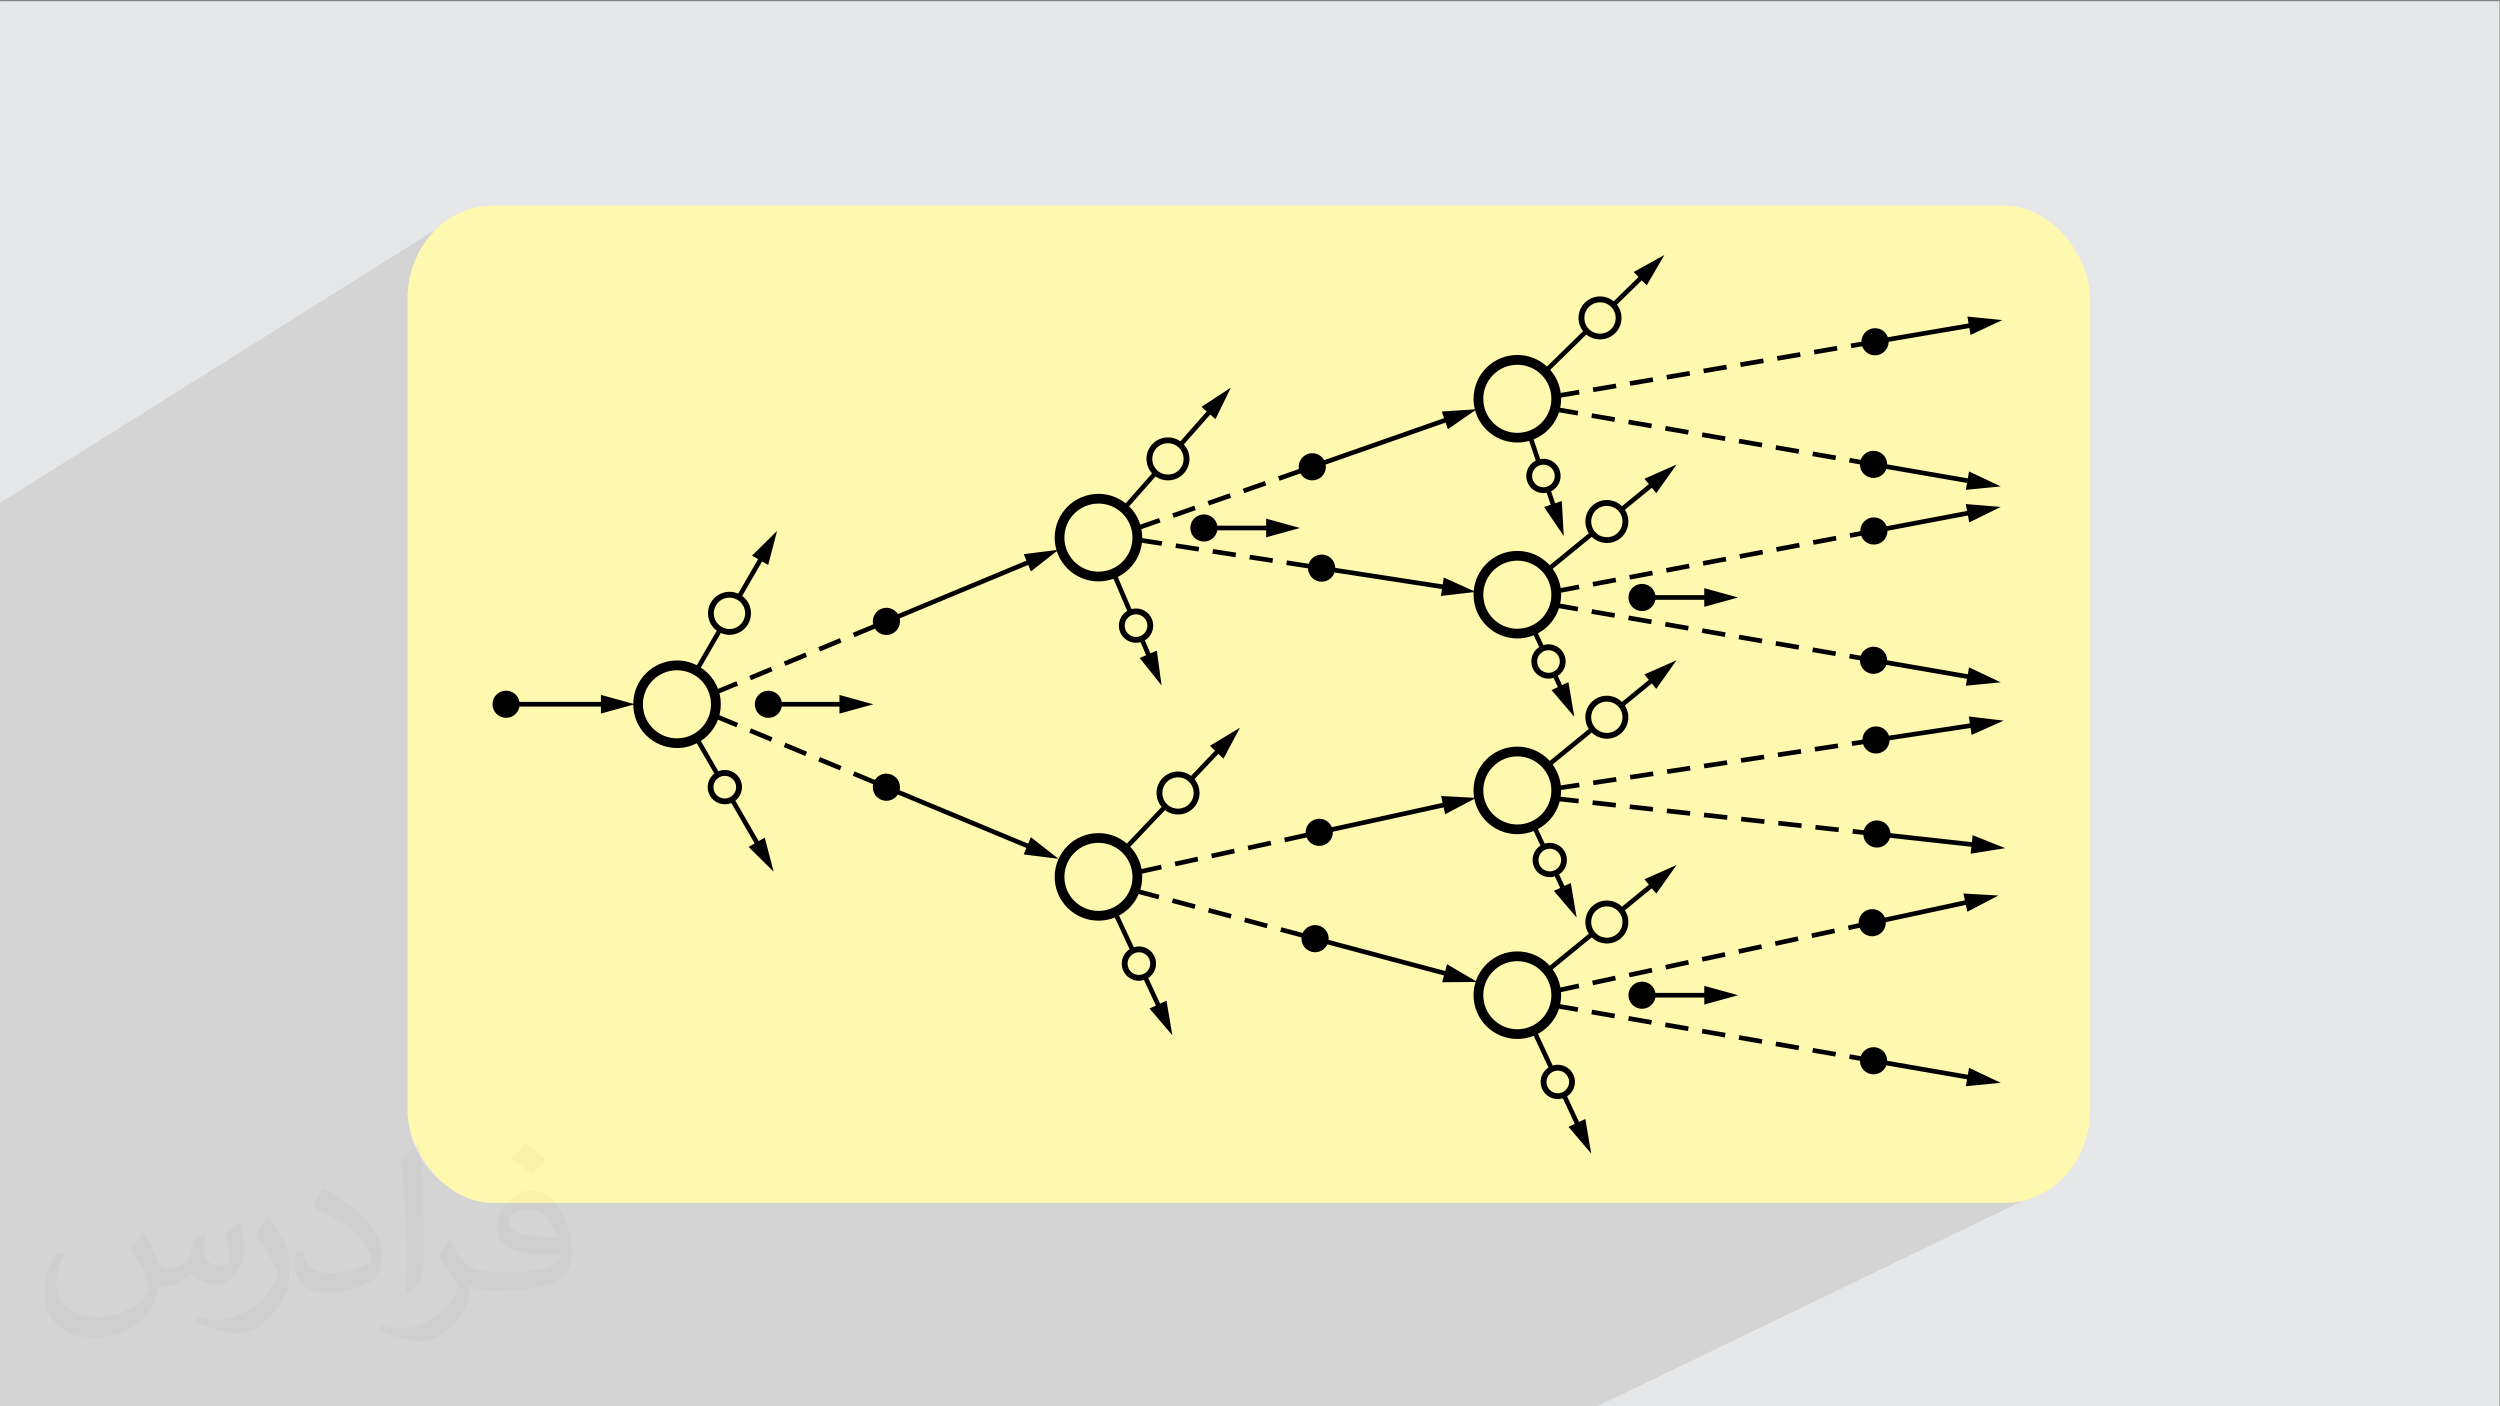
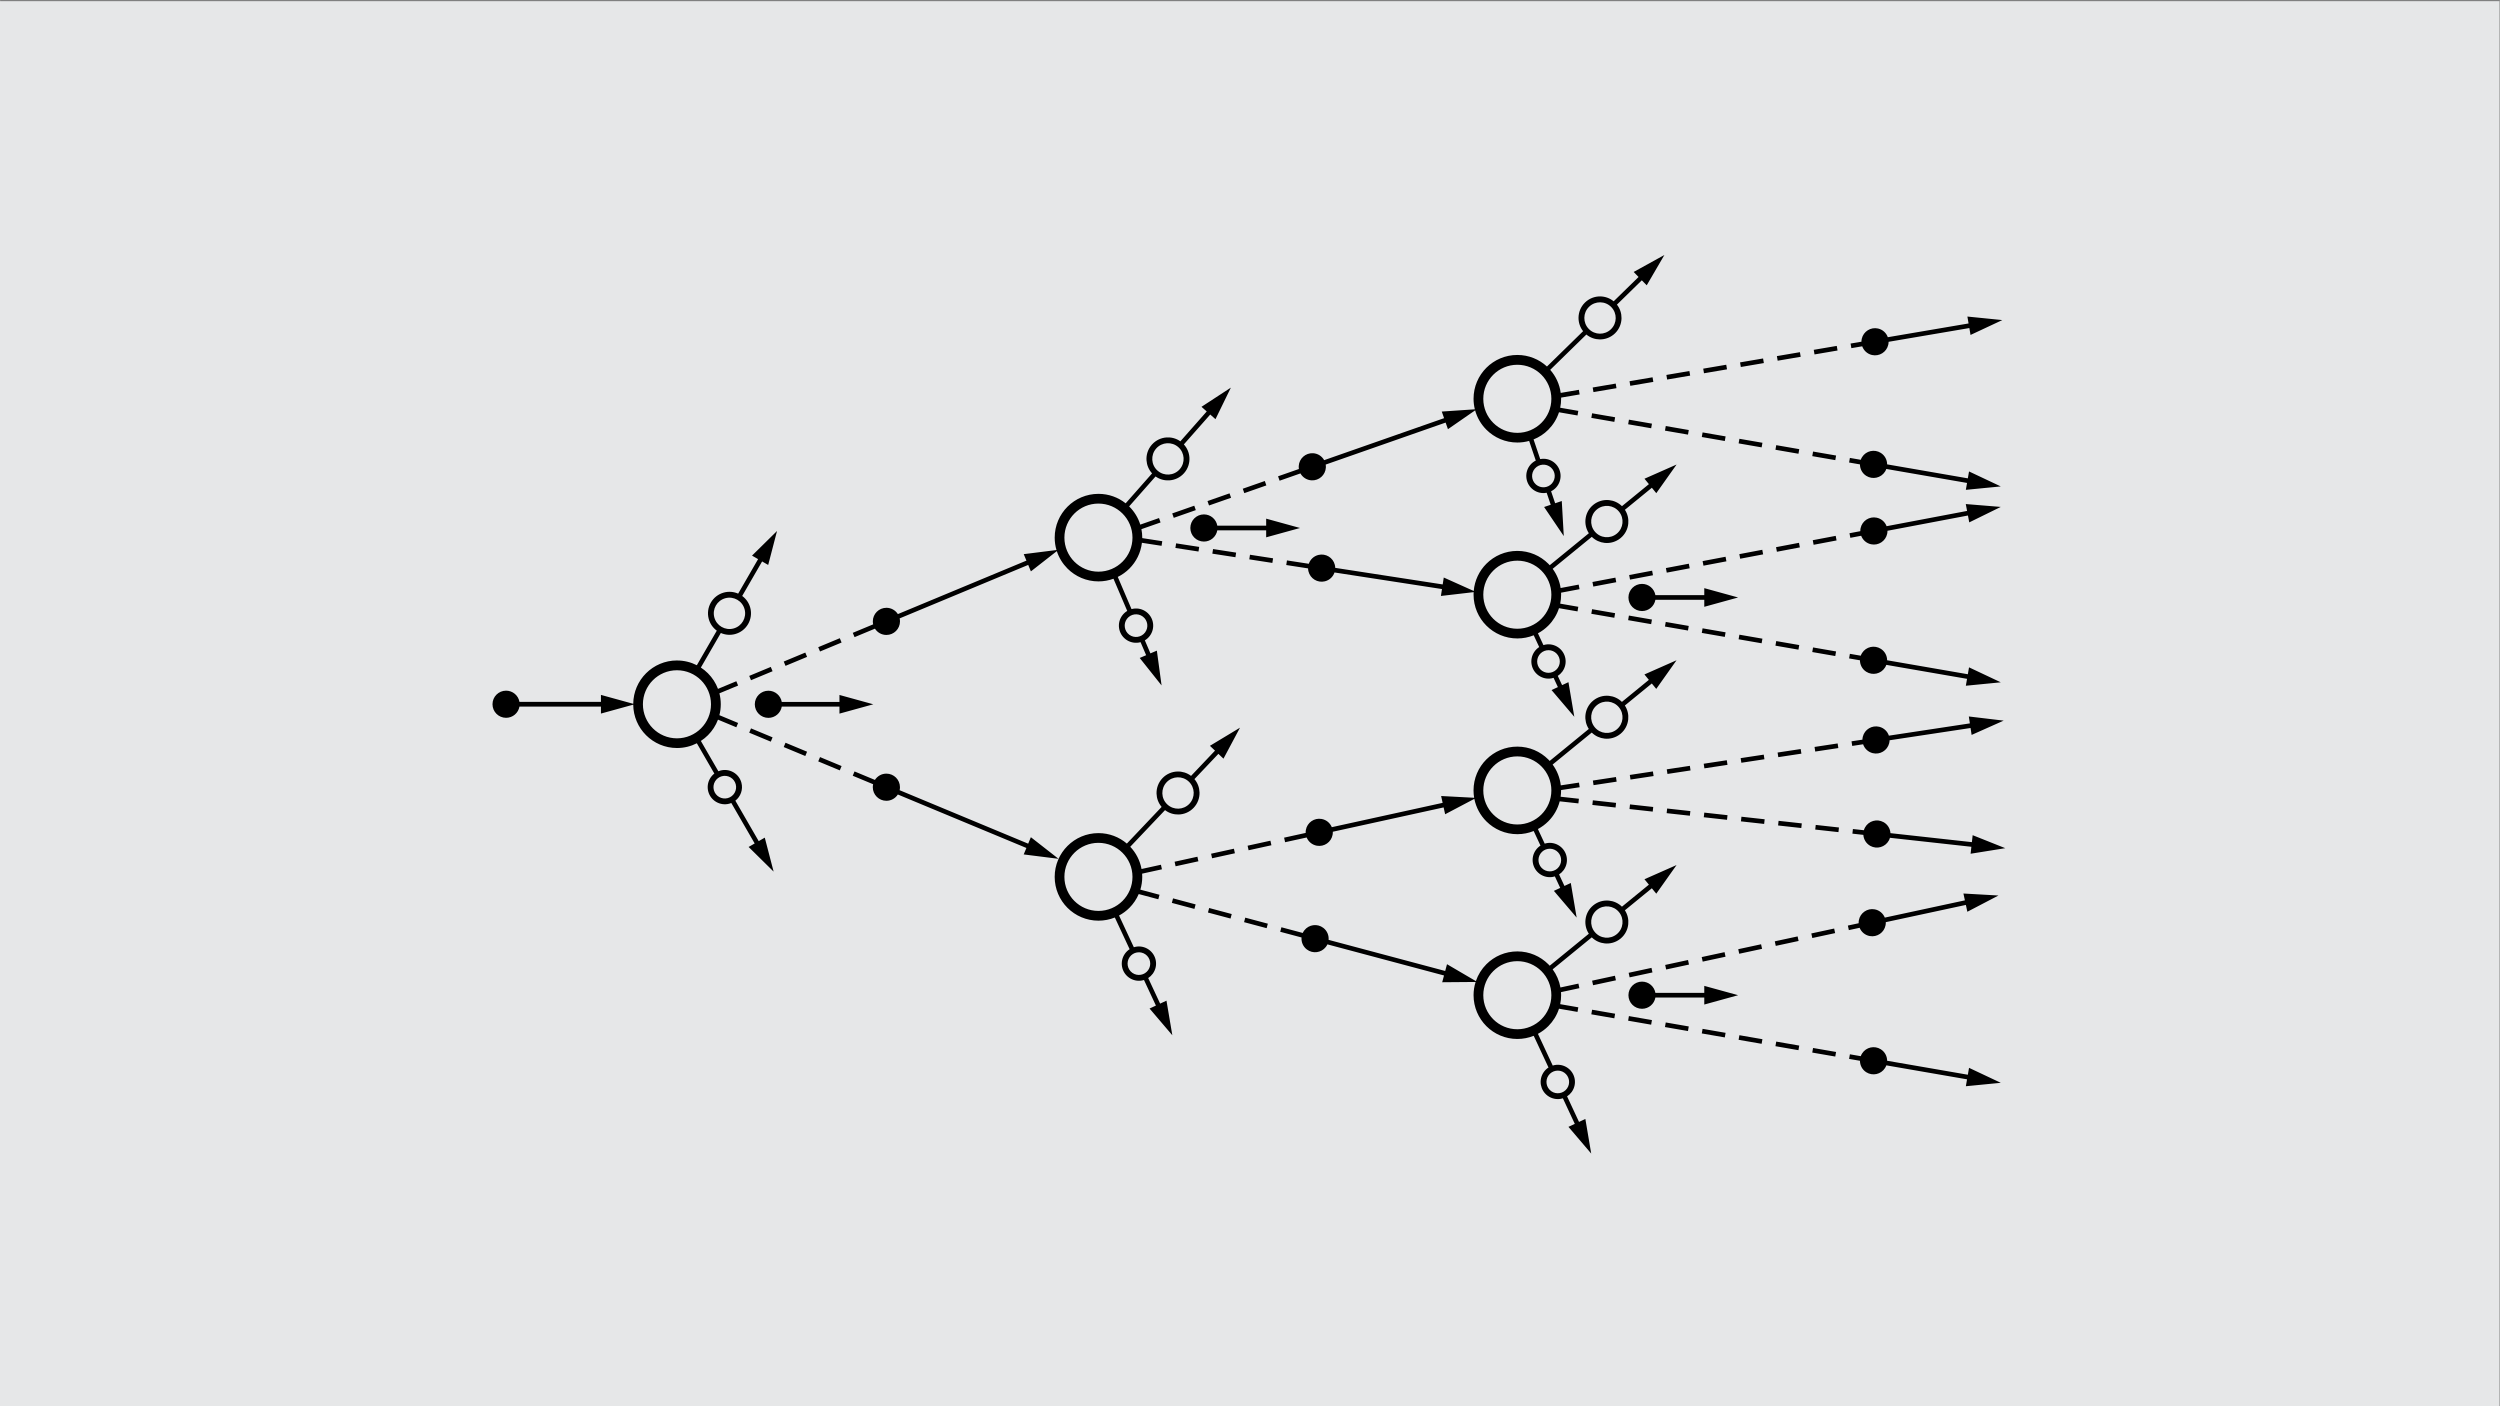
<svg xmlns="http://www.w3.org/2000/svg" xml:space="preserve" width="3.703in" height="2.083in" version="1.1" style="shape-rendering:geometricPrecision; text-rendering:geometricPrecision; image-rendering:optimizeQuality; fill-rule:evenodd; clip-rule:evenodd" viewBox="0 0 3703.33 2083.33">
  <rect x="0" y="0" width="3703.33" height="2083.33" fill="#808080" stroke="none" />
  <defs>
    <style type="text/css">
   
    .fil2 {fill:#FFF8AF}
    .fil4 {fill:black}
    .fil0 {fill:#E6E7E8}
    .fil3 {fill:#373435;fill-opacity:0.031}
    .fil1 {fill:#373435;fill-opacity:0.102}
   
  </style>
  </defs>
  <g id="Layer_x0020_1">
    <polygon class="fil0" points="-2.67,1.74 3702.66,1.74 3702.66,2084.93 -2.67,2084.93 " />
-     <polygon class="fil1" points="2362.96,2084.93 -2.67,2084.93 -2.67,746.51 669.97,324.61 664.41,328.19 659.02,332.02 653.84,336.11 648.85,340.43 644.08,344.98 639.53,349.75 635.21,354.73 631.13,359.92 627.3,365.3 623.72,370.87 620.41,376.61 617.37,382.52 614.61,388.59 612.15,394.82 609.98,401.18 608.13,407.68 606.59,414.3 605.37,421.04 604.5,427.89 603.97,434.83 603.79,441.86 603.79,1644.81 603.97,1651.84 604.5,1658.78 605.37,1665.63 606.59,1672.37 608.13,1678.99 609.98,1685.49 612.15,1691.85 614.61,1698.07 617.37,1704.15 620.41,1710.06 623.72,1715.8 627.3,1721.37 631.13,1726.75 635.21,1731.94 639.53,1736.92 644.08,1741.69 648.85,1746.24 653.84,1750.56 659.02,1754.65 664.41,1758.48 669.97,1762.06 675.72,1765.37 681.63,1768.41 687.7,1771.17 693.93,1773.63 700.29,1775.8 706.79,1777.65 713.41,1779.19 720.15,1780.4 726.99,1781.28 733.93,1781.81 740.96,1781.99 2959.02,1781.99 2966.06,1781.81 2973,1781.28 2979.84,1780.4 2986.58,1779.19 2993.2,1777.65 2999.7,1775.8 3006.06,1773.63 3012.29,1771.17 3018.36,1768.41 " />
-     <rect class="fil2" x="603.79" y="304.68" width="2492.41" height="1477.31" rx="125.97" ry="137.18" />
-     <path class="fil3" d="M214.02 1828.24c7,11 12,21 16,32 3,7 5,19 21,19 5,0 11,-1 17,-5 7,-3 12,-9 14,-17l6 -21 15 -7 1 1c-2,8 -3,16 -3,21 0,18 15,24 27,24 7,0 13,-4 13,-10 0,-8 -4,-23 -8,-35 7,-7 14,-14 22,-20l1 1c4,15 6,30 6,40 0,10 -4,20 -8,27 -7,14 -20,25 -36,25 -12,0 -25,-6 -34,-17l-1 0c-9,11 -22,20 -43,20l-7 0c-1,14 -4,24 -9,33 -13,25 -50,42 -85.01,42 -49,0 -73.01,-28 -73.01,-66 0,-23 8,-45 19,-60l10 4c-7,14 -12,27 -12,40 0,35 29,52 62,52 31,0 68.01,-19 75.01,-42 -3,-25 -12,-36 -26,-59 4,-7 10,-15 17,-23l1 0 0 0 0 0 0 0 2 1 0 0 0 0 0 0 0 0 0 0 0 0 0 0 0 0 0 0 0 0 0 0 0 0 0.02 -0.01 -0.01 0.01 0 0 0 0zm564.05 -133.01c10,6 20,14 30,23 -6,8 -12,15 -21,21 -10,-8 -20,-15 -30,-22 7,-8 14,-15 20,-22l0 0 0 0 0 0 1 0 0 0 0 0 0 0 0 0zm5 96.01c-17,0 -30,11 -30,19 0,17 33,23 73.01,23 -5,-20 -22,-42 -43,-42l0 0 -0.01 0zm-37 93.01c22,0 41,-1 55,-4 16,-4 30,-12 30,-18 0,-2 0,-3 -1,-5 -9,1 -19,1 -29,1 -29,0 -52,-7 -61,-23 -2,-5 -4,-10 -4,-16 0,-16 7,-32 19,-42 10,-9 21,-14 33,-14 20,0 37,16 48,42 6,14 11,30 11,51 0,14 -4,25 -12,34 -16,15 -45,21 -90.01,21l-20 0 0 0 -5 0c-11,0 -19,-2 -25,-7l-1 0c0,3 1,5 1,7 0,10 -3,23 -10,33 -20,30 -42,43 -60,43 -19,0 -42,-7 -63,-17l4 -7c7,3 16,5 29,5 34,0 78.01,-33 84.01,-64 -1,-3 -4,-6 -7,-10 -10,-12 -16,-22 -22,-32 5,-10 10,-18 14,-25l2 0c14,29 28,46 57,46l5 0 0 0 21 0 0 0 0 0 0 0 -3 1 0 0 0 0 0 0 0 0zm-146.01 31c2,-14 3,-29 3,-43l0 -21c0,-39 -5,-96.01 -9,-133.01 7,-8 17,-17 25,-23l2 1c5,47 7,101.01 7,151.01 0,13 -1,26 -2,35 -1,12 -8,21 -22,35l-3 -1 0 0 0 0 0 0 -1 -1 0 0 0 0 0 0 0 0zm-151.02 -62.01c1,18 10,33 41,33 20,0 36,-5 55,-14 3,-1 5,-3 5,-5 0,-12 -9,-27 -24,-41 -14,-13 -34,-25 -52,-32 -6,-3 -8,-5 -8,-8 0,-5 7,-16 13,-24l2 0c20,11 43,27 60,44 15,16 25,33 25,51 0,13 -4,26 -11,38 -22,11 -46,20 -70.01,20 -29,0 -48,-14 -48,-45 0,-3 0,-9 1,-16l10 0 0 0 0 0 0 0 1 -1 0 0 0 0 0 0 0 0 0 0 0.01 0zm-52 -52l18 29c7,11 13,22 13,41l0 24c0,19 -12,39 -32,60 -15,14 -29,20 -42,20 -19,0 -40,-6 -65,-17l3 -7c8,2 17,4 28,4 36,0 72.01,-26 89.01,-58 2,-4 3,-7 3,-9 0,-4 -2,-8 -4,-11 -9,-17 -19,-33 -30,-47 6,-9 12,-18 18,-27l1 0 0 -2 0 0 0 0 0 0 0 0 0 0 -0.01 0z" />
    <path class="fil4" d="M1002.78 978.45c10.59,0 20.58,2.54 29.41,7.04l29.57 -51.21c-6.03,-4.41 -10.13,-10.63 -11.96,-17.46 -4.54,-16.96 5.54,-34.47 22.53,-39.02 6.82,-1.83 14.26,-1.39 21.09,1.63l29.53 -51.14 -9 -5.19 37.05 -36.51 -13.1 50.33 -8.99 -5.19 -29.52 51.13c6.03,4.4 10.13,10.63 11.96,17.46 4.55,16.97 -5.56,34.47 -22.53,39.02 -6.83,1.83 -14.26,1.39 -21.09,-1.63l-29.57 51.22c3.79,2.47 7.3,5.33 10.49,8.51 6.47,6.48 11.59,14.32 14.87,23.06l27.16 -11.3 2.66 6.39 -27.72 11.53c1.33,5.17 2.03,10.59 2.03,16.18 0,5.59 -0.7,11.01 -2.04,16.18l27.73 11.54 -2.66 6.39 -27.16 -11.3c-3.28,8.73 -8.39,16.57 -14.87,23.05 -3.19,3.18 -6.7,6.04 -10.49,8.5l25.92 44.89c0.99,-0.4 2,-0.74 3.03,-1.02 6.26,-1.67 13.18,-0.96 19.26,2.55 6.09,3.52 10.17,9.15 11.86,15.43 2.72,10.16 -1.15,20.56 -8.97,26.65l34.6 59.93 8.98 -5.19 13.1 50.33 -37.04 -36.51 8.98 -5.19 -34.6 -59.93c-0.98,0.4 -1.98,0.74 -3.02,1.02 -13.54,3.63 -27.5,-4.46 -31.12,-17.98 -1.68,-6.27 -0.96,-13.18 2.55,-19.26 1.7,-2.95 3.9,-5.43 6.43,-7.39l-25.91 -44.88c-8.83,4.5 -18.81,7.03 -29.4,7.03 -17.9,0 -34.12,-7.26 -45.85,-19 -11.59,-11.6 -18.82,-27.56 -18.99,-45.22l-47.84 13.19 0 -10.37 -120.7 0c-1.64,9.46 -9.89,16.66 -19.83,16.66 -11.11,0 -20.12,-9.01 -20.12,-20.12 0,-11.11 9.01,-20.11 20.12,-20.11 9.93,0 18.19,7.19 19.83,16.65l120.7 0 0 -10.37 47.84 13.2c0.17,-17.66 7.39,-33.63 18.99,-45.23 11.74,-11.73 27.95,-19 45.85,-19l0 0zm1779.3 -491.78c6.96,1.6 12.24,6.62 14.47,12.88l119.63 -20.38 -1.74 -10.23 51.74 5.22 -47.1 22.05 -1.74 -10.22 -119.62 20.37c-0.01,1.46 -0.17,2.94 -0.52,4.43 -2.48,10.83 -13.28,17.59 -24.11,15.11 -6.95,-1.59 -12.24,-6.62 -14.46,-12.87l-16.09 2.74 -1.16 -6.82 16.09 -2.74c0,-1.46 0.17,-2.93 0.51,-4.41 2.48,-10.83 13.28,-17.6 24.11,-15.12l0 0zm4.1 184.29c6.03,3.83 9.33,10.32 9.34,16.96l119.57 20.71 1.77 -10.22 47.04 22.19 -51.76 5.06 1.76 -10.22 -119.57 -20.71c-0.5,1.37 -1.14,2.72 -1.96,4 -5.96,9.38 -18.39,12.16 -27.77,6.2 -6.03,-3.82 -9.33,-10.32 -9.34,-16.96l-16.09 -2.78 1.18 -6.82 16.09 2.79c0.49,-1.37 1.15,-2.71 1.96,-4 5.95,-9.38 18.39,-12.16 27.77,-6.2l0 0zm-6.14 95.95c6.99,1.46 12.36,6.39 14.7,12.61l119.23 -22.61 -1.94 -10.19 51.83 4.24 -46.69 22.92 -1.93 -10.19 -119.22 22.61c0.02,1.46 -0.12,2.95 -0.43,4.44 -2.28,10.87 -12.94,17.84 -23.82,15.56 -6.98,-1.46 -12.35,-6.39 -14.7,-12.6l-16.04 3.04 -1.29 -6.8 16.04 -3.04c-0.02,-1.46 0.11,-2.94 0.43,-4.43 2.28,-10.87 12.94,-17.84 23.82,-15.56l0 0zm6.14 194.26c6.03,3.82 9.33,10.32 9.34,16.96l119.57 20.71 1.77 -10.22 47.04 22.18 -51.76 5.07 1.76 -10.22 -119.57 -20.7c-0.5,1.37 -1.14,2.71 -1.96,4 -5.96,9.38 -18.39,12.16 -27.77,6.2 -6.03,-3.82 -9.33,-10.31 -9.34,-16.96l-16.09 -2.78 1.18 -6.82 16.09 2.78c0.49,-1.37 1.15,-2.7 1.96,-3.98 5.95,-9.39 18.39,-12.16 27.77,-6.2l0 0zm-2.27 115.52c6.93,1.72 12.11,6.84 14.22,13.15l119.98 -18.19 -1.56 -10.25 51.64 6.16 -47.5 21.19 -1.56 -10.26 -119.98 18.17c-0.03,1.46 -0.22,2.94 -0.59,4.41 -2.69,10.78 -13.6,17.35 -24.39,14.67 -6.92,-1.72 -12.11,-6.84 -14.22,-13.14l-16.14 2.45 -1.04 -6.84 16.15 -2.44c0.03,-1.46 0.23,-2.93 0.59,-4.41 2.69,-10.78 13.6,-17.35 24.39,-14.67l0 0zm6.19 141.2c6.25,3.45 9.94,9.73 10.36,16.37l120.63 13.32 1.14 -10.31 48.31 19.25 -51.35 8.24 1.13 -10.31 -120.61 -13.31c-0.41,1.4 -0.97,2.78 -1.71,4.11 -5.37,9.73 -17.61,13.26 -27.34,7.9 -6.24,-3.45 -9.94,-9.73 -10.36,-16.35l-16.22 -1.8 0.75 -6.87 16.23 1.79c0.41,-1.4 0.97,-2.78 1.7,-4.11 5.37,-9.72 17.61,-13.26 27.34,-7.89l0 0zm-13.02 129.24c7.02,1.29 12.51,6.08 15.01,12.24l118.63 -25.55 -2.18 -10.14 51.92 2.96 -46.09 24.07 -2.19 -10.13 -118.63 25.54c0.06,1.46 -0.05,2.94 -0.33,4.44 -2.01,10.93 -12.5,18.16 -23.43,16.15 -7.02,-1.29 -12.5,-6.08 -15.01,-12.23l-15.96 3.44 -1.46 -6.76 15.97 -3.44c-0.06,-1.46 0.04,-2.94 0.32,-4.43 2.02,-10.93 12.5,-18.16 23.43,-16.15l0 0zm9.11 207.35c6.03,3.82 9.33,10.32 9.34,16.96l119.57 20.71 1.77 -10.22 47.04 22.18 -51.76 5.07 1.76 -10.22 -119.57 -20.71c-0.5,1.37 -1.14,2.72 -1.96,4 -5.96,9.37 -18.39,12.15 -27.77,6.2 -6.03,-3.83 -9.33,-10.32 -9.34,-16.96l-16.09 -2.79 1.18 -6.82 16.09 2.78c0.49,-1.37 1.15,-2.71 1.96,-3.99 5.95,-9.38 18.39,-12.16 27.77,-6.2l0 0zm-447.33 -976.96l1.16 6.82 -27.46 4.68c0.01,0.57 0.02,1.15 0.02,1.72 0,4.56 -0.47,9 -1.37,13.3l26.83 4.64 -1.18 6.82 -27.44 -4.75c-3.2,9.86 -8.69,18.69 -15.84,25.85 -6.18,6.18 -13.59,11.11 -21.84,14.4l9.85 29.11c1.04,-0.2 2.1,-0.34 3.16,-0.41 6.49,-0.42 13.13,1.64 18.41,6.27 5.26,4.63 8.16,10.96 8.57,17.46 0.42,6.48 -1.64,13.13 -6.27,18.41 -2.24,2.55 -4.88,4.54 -7.75,5.96l6.01 17.76 9.82 -3.32 2.96 51.93 -29.15 -43.07 9.82 -3.32 -6.01 -17.76c-1.04,0.2 -2.1,0.33 -3.17,0.4 -6.48,0.42 -13.12,-1.64 -18.39,-6.27l-0.01 -0.01 -0 0.01c-5.27,-4.63 -8.16,-10.96 -8.57,-17.46 -0.42,-6.49 1.64,-13.14 6.27,-18.41 2.24,-2.55 4.89,-4.55 7.75,-5.97l-9.85 -29.1c-5.56,1.55 -11.42,2.38 -17.47,2.38 -17.91,0 -34.12,-7.26 -45.86,-19 -7.83,-7.83 -13.67,-17.66 -16.69,-28.65l-40.26 27.89 -3.43 -9.8 -177.67 62.21c0.24,1.44 0.32,2.93 0.23,4.44 -0.63,11.09 -10.15,19.57 -21.24,18.94 -7.13,-0.41 -13.17,-4.47 -16.41,-10.27l-30.87 10.81 -2.29 -6.54 30.87 -10.81c-0.23,-1.44 -0.32,-2.92 -0.23,-4.44 0.63,-11.09 10.14,-19.57 21.24,-18.94 7.13,0.41 13.17,4.48 16.42,10.28l177.66 -62.21 -3.43 -9.8 49 -3.32c-1.24,-5.02 -1.91,-10.27 -1.91,-15.67 0,-17.91 7.26,-34.12 18.99,-45.86 11.74,-11.73 27.95,-18.99 45.86,-18.99 16.93,0 32.35,6.49 43.9,17.12l53.54 -52.33c-4.61,-5.86 -6.87,-12.94 -6.79,-20.01 0.09,-8.17 3.3,-16.29 9.59,-22.44 6.28,-6.13 14.45,-9.15 22.6,-9.06 7.08,0.08 14.13,2.5 19.88,7.24l36.88 -36.04 -7.25 -7.42 45.52 -25.16 -26.19 44.94 -7.25 -7.42 -36.87 36.04c4.61,5.85 6.87,12.95 6.79,20.02 -0.09,8.15 -3.29,16.26 -9.55,22.4l0.01 0 -0.05 0.04c-6.28,6.14 -14.46,9.15 -22.61,9.06 -7.07,-0.08 -14.12,-2.5 -19.89,-7.24l-53.54 52.33c8.24,9.38 13.83,21.15 15.55,34.15l26.85 -4.57 0 0zm382.05 -65.08l1.17 6.82 -34.12 5.81 -1.16 -6.83 34.11 -5.81 0 0zm-54.58 9.3l1.16 6.82 -34.11 5.81 -1.17 -6.82 34.11 -5.81 0 0zm-54.58 9.3l1.16 6.83 -34.11 5.81 -1.16 -6.82 34.11 -5.81 0 0zm-54.58 9.3l1.17 6.82 -34.11 5.81 -1.16 -6.82 34.11 -5.81 0 0zm-54.58 9.3l1.17 6.82 -34.12 5.81 -1.16 -6.82 34.11 -5.81 0 0zm-54.57 9.3l-34.11 5.81 1.16 6.82 34.11 -5.81 -1.16 -6.83 0 0zm-54.58 9.3l-34.11 5.81 1.16 6.82 34.11 -5.8 -1.16 -6.83 0 0zm326.48 106.6l-1.19 6.82 -34.09 -5.91 1.18 -6.82 34.1 5.91 0 0zm-54.55 -9.45l-1.19 6.81 -34.09 -5.9 1.18 -6.81 34.1 5.9 0 0zm-54.56 -9.44l-1.19 6.81 -34.09 -5.91 1.18 -6.82 34.09 5.91 0 0zm-54.56 -9.46l-1.18 6.83 -34.09 -5.91 1.18 -6.82 34.09 5.9 0 0zm-54.56 -9.44l-1.17 6.82 -34.1 -5.91 1.18 -6.82 34.09 5.9 0 0zm-54.55 -9.44l-34.09 -5.91 -1.18 6.82 34.1 5.9 1.18 -6.81 0 0zm-54.56 -9.45l-34.09 -5.9 -1.18 6.81 34.09 5.91 1.18 -6.82 0 0zm-54 247.89l-26.76 5.07c-1.6,-10.53 -5.74,-20.22 -11.77,-28.45l57.96 -47.37c5.31,5.23 12.12,8.26 19.16,8.97 8.11,0.81 16.54,-1.46 23.34,-7.02l0.2 -0.17c6.69,-5.55 10.53,-13.28 11.33,-21.32 0.71,-7.04 -0.92,-14.3 -4.98,-20.55l39.93 -32.63 6.56 8.02 30.07 -42.43 -47.57 21.03 6.56 8.02 -39.92 32.63c-5.31,-5.23 -12.12,-8.26 -19.17,-8.97 -8.11,-0.81 -16.54,1.47 -23.34,7.03 -6.8,5.56 -10.71,13.37 -11.53,21.49 -0.7,7.04 0.91,14.3 4.98,20.55l-57.96 47.37c-0.68,-0.75 -1.38,-1.48 -2.09,-2.2 -11.74,-11.74 -27.95,-19 -45.86,-19 -17.91,0 -34.12,7.26 -45.86,19 -10.52,10.52 -17.45,24.65 -18.76,40.37l-44.4 -19.94 -1.58 10.25 -159.2 -24.56c-0.03,-1.46 -0.22,-2.93 -0.58,-4.41 -2.65,-10.79 -13.55,-17.39 -24.34,-14.73 -6.93,1.7 -12.13,6.81 -14.26,13.09l-32.33 -4.99 -1.06 6.84 32.33 4.99c0.03,1.46 0.21,2.93 0.58,4.41 2.65,10.79 13.55,17.39 24.34,14.73 6.93,-1.7 12.13,-6.81 14.26,-13.1l159.2 24.56 -1.58 10.24 48.49 -5.65c-0.07,1.24 -0.11,2.49 -0.11,3.75 0,17.91 7.26,34.12 18.99,45.85 11.74,11.74 27.95,19 45.86,19 8.57,0 16.77,-1.67 24.26,-4.69l8.13 17.43c-2.69,1.74 -5.09,4.01 -7.05,6.8 -4.02,5.75 -5.34,12.58 -4.22,18.97 1.1,6.24 4.54,12.07 10.05,16.1l0.42 0.3c5.76,4.02 12.59,5.34 18.97,4.21 1.05,-0.19 2.09,-0.44 3.11,-0.75l6.39 13.69 -9.41 4.39 33.72 39.59 -8.67 -51.28 -9.41 4.39 -6.39 -13.7c2.55,-1.65 4.85,-3.78 6.74,-6.38l0.3 -0.41c4.03,-5.76 5.35,-12.59 4.22,-18.98 -1.13,-6.4 -4.71,-12.37 -10.47,-16.4 -5.75,-4.03 -12.59,-5.34 -18.97,-4.21 -1.05,0.19 -2.09,0.43 -3.11,0.75l-8.13 -17.43c5.67,-3.03 10.84,-6.88 15.35,-11.39 7.15,-7.16 12.65,-15.98 15.84,-25.85l27.44 4.75 1.18 -6.82 -26.83 -4.65c0.89,-4.29 1.37,-8.74 1.37,-13.3 0,-0.99 -0.02,-1.96 -0.07,-2.94l27.37 -5.19 -1.29 -6.8 0 0zm380.77 -72.22l1.28 6.8 -33.99 6.45 -1.29 -6.8 34 -6.45 0 0zm-54.4 10.32l1.29 6.8 -34 6.45 -1.29 -6.8 34 -6.45 0 0zm-54.39 10.32l1.29 6.8 -33.99 6.45 -1.29 -6.8 34 -6.45 0 0zm-54.4 10.31l1.29 6.8 -34 6.45 -1.29 -6.8 33.99 -6.44 0 0zm-54.39 10.31l1.29 6.8 -34 6.45 -1.29 -6.8 34 -6.45 0 0zm-54.4 10.32l1.29 6.8 -34 6.45 -1.29 -6.8 34 -6.45 0 0zm-54.4 10.31l1.29 6.8 -34 6.45 -1.29 -6.8 34 -6.45 0 0zm326.93 109.33l-1.19 6.82 -34.09 -5.91 1.18 -6.82 34.1 5.91 0 0zm-54.55 -9.45l-1.19 6.82 -34.09 -5.91 1.18 -6.82 34.1 5.91 0 0zm-54.56 -9.45l-1.19 6.82 -34.09 -5.91 1.18 -6.82 34.09 5.9 0 0zm-54.56 -9.44l-1.18 6.82 -34.09 -5.91 1.18 -6.81 34.09 5.9 0 0zm-54.56 -9.45l-1.17 6.82 -34.1 -5.91 1.18 -6.81 34.09 5.9 0 0zm-54.55 -9.45l-1.18 6.82 -34.1 -5.91 1.18 -6.82 34.09 5.91 0 0zm-54.56 -9.44l-1.18 6.82 -34.09 -5.91 1.18 -6.82 34.09 5.91 0 0zm-53.52 251.03l1.04 6.84 -27.55 4.17 0 0.53c0,3.19 -0.23,6.31 -0.67,9.37l27.07 2.98 -0.76 6.88 -27.67 -3.05c-2.93,11.41 -8.89,21.6 -16.96,29.67 -4.52,4.51 -9.68,8.36 -15.35,11.39l10.08 21.6c1.02,-0.32 2.06,-0.57 3.11,-0.76 6.39,-1.12 13.22,0.19 18.97,4.22 5.76,4.03 9.34,10 10.47,16.4 1.12,6.39 -0.19,13.22 -4.22,18.97l-0.3 0.42c-1.9,2.6 -4.19,4.74 -6.74,6.39l7.95 17.04 9.41 -4.39 8.67 51.28 -33.73 -39.59 9.4 -4.39 -7.94 -17.04c-1.02,0.32 -2.06,0.57 -3.11,0.76 -6.39,1.13 -13.22,-0.19 -18.97,-4.22l-0.42 -0.3c-5.52,-4.03 -8.95,-9.86 -10.06,-16.11 -1.12,-6.38 0.19,-13.21 4.22,-18.97 1.95,-2.79 4.35,-5.06 7.04,-6.8l-10.07 -21.59c-7.49,3.03 -15.69,4.69 -24.26,4.69 -17.91,0 -34.12,-7.26 -45.86,-19 -8.93,-8.93 -15.27,-20.45 -17.79,-33.34l-43.28 22.82 -2.22 -10.13 -164.18 36.04c0.07,1.46 -0.03,2.94 -0.3,4.44 -1.96,10.93 -12.43,18.21 -23.36,16.24 -7.02,-1.26 -12.54,-6.03 -15.06,-12.17l-31.96 7.01 -1.48 -6.76 31.95 -7.02c-0.06,-1.46 0.04,-2.94 0.3,-4.43 1.97,-10.94 12.43,-18.21 23.37,-16.24 7.02,1.26 12.54,6.03 15.06,12.17l164.18 -36.04 -2.22 -10.13 48.91 2.59c-0.6,-3.55 -0.91,-7.2 -0.91,-10.92 0,-17.9 7.26,-34.12 18.99,-45.85 11.74,-11.74 27.95,-19 45.86,-19 17.91,0 34.12,7.26 45.86,19 0.71,0.71 1.41,1.44 2.09,2.2l57.96 -47.37c-4.07,-6.24 -5.69,-13.52 -4.98,-20.54 0.82,-8.13 4.73,-15.93 11.53,-21.5 6.8,-5.56 15.23,-7.84 23.34,-7.02 7.05,0.71 13.86,3.74 19.17,8.97l39.92 -32.63 -6.56 -8.02 47.57 -21.03 -30.07 42.44 -6.56 -8.03 -39.93 32.63c4.07,6.24 5.69,13.51 4.98,20.54 -0.81,8.04 -4.65,15.79 -11.33,21.33l-0.2 0.16c-6.8,5.57 -15.22,7.84 -23.34,7.03 -7.04,-0.71 -13.85,-3.74 -19.16,-8.97l-57.96 47.37c6.48,8.84 10.78,19.38 12.09,30.83l26.93 -4.08 0 0zm383.19 -58.05l1.03 6.85 -34.21 5.18 -1.04 -6.84 34.21 -5.19 0 0zm-54.74 8.3l1.04 6.84 -34.21 5.18 -1.04 -6.84 34.22 -5.18 0 0zm-54.74 8.29l1.04 6.84 -34.21 5.19 -1.04 -6.84 34.21 -5.19 0 0zm-54.74 8.3l1.04 6.84 -34.21 5.18 -1.04 -6.84 34.21 -5.19 0 0zm-54.73 8.29l-34.21 5.18 1.04 6.84 34.21 -5.19 -1.03 -6.84 0 0zm-54.74 8.29l-34.21 5.19 1.04 6.84 34.21 -5.19 -1.04 -6.84 0 0zm-54.74 8.3l-34.21 5.19 1.04 6.84 34.21 -5.19 -1.04 -6.84 0 0zm330.37 74.74l-0.76 6.88 -34.39 -3.8 0.76 -6.88 34.39 3.8 0 0zm-55.04 -6.07l-0.76 6.88 -34.39 -3.8 0.76 -6.88 34.39 3.8 0 0zm-55.02 -6.08l-0.76 6.88 -34.39 -3.8 0.76 -6.89 34.4 3.8 0 0zm-55.03 -6.07l-0.76 6.87 -34.4 -3.8 0.76 -6.88 34.4 3.81 0 0zm-55.04 -6.08l-34.39 -3.8 -0.76 6.88 34.39 3.8 0.76 -6.88 0 0zm-55.02 -6.08l-34.4 -3.8 -0.76 6.87 34.4 3.8 0.76 -6.88 0 0zm-55.04 -6.07l-34.39 -3.8 -0.76 6.88 34.39 3.8 0.76 -6.88 0 0zm-55.81 267.74l-26.62 5.73c-1.77,-9.91 -5.79,-19.06 -11.52,-26.87l57.96 -47.37c5.31,5.22 12.12,8.26 19.16,8.96 8.11,0.82 16.54,-1.46 23.34,-7.02l0.2 -0.16c6.69,-5.55 10.53,-13.28 11.33,-21.33 0.71,-7.03 -0.92,-14.29 -4.98,-20.54l39.93 -32.63 6.56 8.03 30.07 -42.44 -47.57 21.03 6.56 8.02 -39.92 32.63c-5.31,-5.22 -12.12,-8.26 -19.17,-8.97 -8.11,-0.81 -16.54,1.46 -23.34,7.02 -6.8,5.56 -10.71,13.37 -11.53,21.5 -0.7,7.04 0.91,14.3 4.98,20.54l-57.96 47.37c-0.68,-0.75 -1.38,-1.48 -2.09,-2.2 -11.74,-11.73 -27.95,-18.99 -45.86,-18.99 -17.91,0 -34.12,7.26 -45.86,18.99 -6.95,6.96 -12.33,15.48 -15.57,25.01l-42.76 -25.05 -2.68 10.03 -172.74 -46.09c0.58,-6.62 -2.13,-13.39 -7.79,-17.73 -8.81,-6.77 -21.44,-5.11 -28.21,3.7 -0.93,1.2 -1.7,2.48 -2.3,3.8l-31.61 -8.43 -1.78 6.69 31.61 8.43c-0.58,6.62 2.13,13.38 7.8,17.72 8.81,6.77 21.44,5.11 28.21,-3.7 0.93,-1.2 1.69,-2.48 2.3,-3.81l172.74 46.09 -2.67 10.02 49.48 -0.41c-1.96,6.19 -3.02,12.76 -3.02,19.59 0,17.91 7.26,34.13 18.99,45.86 11.74,11.74 27.95,19 45.86,19 8.57,0 16.77,-1.67 24.26,-4.69l21.91 46.96c-2.69,1.74 -5.09,4.01 -7.05,6.8 -4.03,5.76 -5.34,12.59 -4.22,18.97 1.11,6.24 4.54,12.08 10.05,16.11l0.42 0.3c5.76,4.03 12.58,5.34 18.98,4.22 1.05,-0.18 2.09,-0.43 3.11,-0.75l17.67 37.88 -9.41 4.39 33.72 39.59 -8.67 -51.28 -9.41 4.39 -17.67 -37.89c2.55,-1.65 4.85,-3.78 6.74,-6.38l0.3 -0.42c4.02,-5.75 5.34,-12.59 4.22,-18.97 -1.13,-6.4 -4.7,-12.37 -10.46,-16.4 -5.76,-4.03 -12.59,-5.34 -18.97,-4.22 -1.05,0.18 -2.09,0.44 -3.11,0.75l-21.91 -46.96c5.67,-3.03 10.84,-6.88 15.35,-11.39 7.15,-7.16 12.65,-15.99 15.84,-25.85l27.44 4.75 1.18 -6.82 -26.83 -4.65c0.89,-4.29 1.37,-8.74 1.37,-13.3 0,-1.52 -0.05,-3.03 -0.16,-4.53l27.23 -5.86 -1.46 -6.77 0 0zm378.87 -81.58l1.46 6.76 -33.82 7.29 -1.46 -6.77 33.83 -7.28 0 0zm-54.12 11.66l1.46 6.76 -33.83 7.28 -1.45 -6.76 33.82 -7.28 0 0zm-54.13 11.65l1.46 6.77 -33.83 7.28 -1.46 -6.76 33.83 -7.29 0 0zm-54.12 11.66l1.46 6.77 -33.83 7.28 -1.46 -6.76 33.83 -7.28 0 0zm-54.13 11.65l1.46 6.77 -33.83 7.28 -1.45 -6.76 33.82 -7.29 0 0zm-54.12 11.66l1.45 6.76 -33.82 7.28 -1.46 -6.76 33.83 -7.28 0 0zm-54.13 11.65l1.46 6.77 -33.83 7.28 -1.46 -6.76 33.82 -7.29 0 0zm327.6 112.9l-1.19 6.82 -34.09 -5.91 1.18 -6.81 34.1 5.91 0 0zm-54.55 -9.45l-1.19 6.82 -34.09 -5.91 1.18 -6.82 34.1 5.91 0 0zm-54.56 -9.45l-1.19 6.82 -34.09 -5.91 1.18 -6.82 34.09 5.91 0 0zm-54.56 -9.44l-1.18 6.81 -34.09 -5.9 1.18 -6.82 34.09 5.91 0 0zm-54.56 -9.45l-1.17 6.82 -34.1 -5.91 1.18 -6.82 34.09 5.9 0 0zm-54.55 -9.44l-1.18 6.82 -34.1 -5.91 1.18 -6.82 34.09 5.91 0 0zm-54.56 -9.44l-1.18 6.82 -34.09 -5.91 1.18 -6.82 34.09 5.91 0 0zm-87.85 84.57c4.24,-0.74 8.76,0.11 12.55,2.77 3.78,2.65 6.13,6.59 6.89,10.82 0.74,4.24 -0.11,8.75 -2.75,12.53l-0.02 0.02c-2.65,3.78 -6.59,6.14 -10.83,6.89 -4.23,0.75 -8.75,-0.11 -12.53,-2.75l-0.02 -0.02c-3.78,-2.65 -6.14,-6.59 -6.89,-10.83 -0.75,-4.24 0.11,-8.76 2.76,-12.55 2.65,-3.78 6.59,-6.14 10.83,-6.89l0 0zm270.07 -111.97l-50.13 13.83 0 -10.37 -72.41 0c-1.64,9.46 -9.89,16.66 -19.82,16.66 -11.11,0 -20.12,-9 -20.12,-20.12 0,-11.11 9,-20.12 20.12,-20.12 9.93,0 18.19,7.2 19.82,16.66l72.41 0 0 -10.37 50.13 13.82 0 0zm-192.13 -131.5c-5.91,-0.59 -12.06,1.07 -17.02,5.13 -4.97,4.06 -7.82,9.74 -8.42,15.64 -0.59,5.91 1.07,12.05 5.13,17.02l0.01 0.01c4.06,4.97 9.74,7.82 15.65,8.42 5.91,0.59 12.04,-1.07 17.01,-5.12l0.02 -0.01c4.97,-4.06 7.82,-9.75 8.42,-15.64 0.59,-5.92 -1.07,-12.07 -5.13,-17.04l-0 0.01c-4.06,-4.97 -9.75,-7.83 -15.65,-8.42l0 0zm-89.78 -85.24c-4.23,0.74 -8.18,3.11 -10.83,6.89 -2.65,3.78 -3.52,8.31 -2.76,12.55 0.75,4.24 3.1,8.19 6.89,10.83l0.02 0.02c3.79,2.64 8.3,3.49 12.54,2.75 4.24,-0.75 8.18,-3.1 10.82,-6.88l0.02 -0.03c2.64,-3.78 3.5,-8.29 2.75,-12.54 -0.74,-4.23 -3.1,-8.17 -6.88,-10.82 -3.79,-2.65 -8.31,-3.51 -12.56,-2.76l0 0zm89.78 -218.1c5.9,0.59 11.59,3.44 15.65,8.41l0 -0c4.06,4.97 5.72,11.11 5.13,17.04 -0.6,5.9 -3.45,11.57 -8.42,15.64l-0.02 0.01c-4.97,4.05 -11.1,5.71 -17.01,5.12 -5.91,-0.59 -11.58,-3.44 -15.65,-8.42l-0.01 -0.01c-4.06,-4.97 -5.72,-11.11 -5.13,-17.02 0.59,-5.9 3.44,-11.58 8.42,-15.65 4.97,-4.06 11.12,-5.72 17.02,-5.13l0 0zm-91.72 -76.03c4.25,-0.75 8.77,0.11 12.56,2.76 3.78,2.65 6.14,6.59 6.89,10.83 0.74,4.24 -0.11,8.74 -2.75,12.53l-0.02 0.02c-2.65,3.78 -6.59,6.14 -10.83,6.89 -4.23,0.74 -8.74,-0.11 -12.53,-2.75l-0.02 -0.02c-3.78,-2.65 -6.14,-6.59 -6.89,-10.83 -0.75,-4.24 0.11,-8.76 2.76,-12.55 2.65,-3.78 6.59,-6.14 10.83,-6.89l0 0zm283.85 -78.35l-50.13 13.83 0 -10.37 -72.41 0c-1.64,9.46 -9.89,16.66 -19.82,16.66 -11.11,0 -20.12,-9.01 -20.12,-20.12 0,-11.11 9,-20.12 20.12,-20.12 9.93,0 18.19,7.2 19.82,16.66l72.41 0 0 -10.36 50.13 13.83 0 0zm-192.13 -135.59c-5.91,-0.59 -12.06,1.07 -17.02,5.13 -4.97,4.07 -7.82,9.75 -8.42,15.65 -0.59,5.91 1.07,12.04 5.13,17.01l0.01 0.01c4.06,4.97 9.74,7.82 15.65,8.42 5.91,0.59 12.04,-1.06 17.01,-5.12l0.02 -0.01c4.97,-4.07 7.82,-9.75 8.42,-15.65 0.59,-5.92 -1.07,-12.06 -5.13,-17.03l-0 0.01c-4.06,-4.98 -9.75,-7.83 -15.65,-8.42l0 0zm-97.39 -61.13c-4.27,0.28 -8.45,2.19 -11.51,5.67 -3.06,3.48 -4.42,7.87 -4.15,12.16 0.28,4.28 2.19,8.45 5.67,11.51l0.2 0.19c3.44,2.93 7.75,4.22 11.96,3.95 4.27,-0.27 8.45,-2.19 11.51,-5.67 3.06,-3.48 4.42,-7.87 4.15,-12.16 -0.28,-4.27 -2.19,-8.45 -5.67,-11.51 -3.48,-3.06 -7.87,-4.42 -12.16,-4.14l0 0zm85.21 -240.53c-5.95,-0.06 -11.93,2.13 -16.52,6.63 -4.58,4.48 -6.93,10.39 -6.98,16.32 -0.07,5.94 2.12,11.89 6.58,16.48l0.01 -0.01 0.03 0.05c4.48,4.59 10.39,6.92 16.32,6.99 5.93,0.07 11.89,-2.12 16.48,-6.58l-0 -0.01 0.05 -0.04c4.59,-4.48 6.93,-10.39 6.99,-16.32 0.07,-5.95 -2.13,-11.93 -6.62,-16.52 -4.48,-4.59 -10.39,-6.92 -16.33,-6.99l0 0zm-87.11 107.29c-9.13,-9.13 -21.74,-14.77 -35.66,-14.77 -13.93,0 -26.54,5.65 -35.66,14.77 -9.13,9.13 -14.77,21.73 -14.77,35.66 0,13.93 5.64,26.54 14.77,35.66 9.13,9.13 21.73,14.78 35.66,14.78 13.93,0 26.53,-5.65 35.66,-14.78 9.13,-9.12 14.77,-21.73 14.77,-35.66 0,-13.93 -5.64,-26.54 -14.77,-35.66l0 0zm0 290.21c9.13,9.13 14.77,21.74 14.77,35.66 0,13.93 -5.64,26.54 -14.77,35.67 -9.13,9.12 -21.74,14.76 -35.66,14.76 -13.93,0 -26.54,-5.64 -35.66,-14.76 -9.13,-9.13 -14.77,-21.74 -14.77,-35.67 0,-13.93 5.64,-26.54 14.77,-35.66 9.13,-9.13 21.73,-14.77 35.66,-14.77 13.93,0 26.53,5.64 35.66,14.77l0 0zm0 289.97c-9.13,-9.13 -21.74,-14.78 -35.66,-14.78 -13.93,0 -26.54,5.65 -35.66,14.78 -9.13,9.12 -14.77,21.73 -14.77,35.65 0,13.93 5.64,26.54 14.77,35.66 9.13,9.13 21.73,14.78 35.66,14.78 13.93,0 26.53,-5.65 35.66,-14.78 9.13,-9.12 14.77,-21.73 14.77,-35.66 0,-13.92 -5.64,-26.53 -14.77,-35.65l0 0zm0 303.34c9.13,9.13 14.77,21.74 14.77,35.66 0,13.93 -5.64,26.54 -14.77,35.67 -9.13,9.12 -21.74,14.77 -35.66,14.77 -13.93,0 -26.54,-5.65 -35.66,-14.77 -9.13,-9.13 -14.77,-21.74 -14.77,-35.67 0,-13.93 5.64,-26.54 14.77,-35.66 9.13,-9.12 21.73,-14.77 35.66,-14.77 13.93,0 26.53,5.65 35.66,14.77l0 0zm-561.66 -636.91l-1.06 6.84 -29.08 -4.48c-1.75,14.85 -8.51,28.16 -18.54,38.2 -5,5 -10.83,9.2 -17.24,12.35l20.35 47.67c1.03,-0.28 2.07,-0.5 3.12,-0.65 6.43,-0.92 13.22,0.62 18.83,4.83 5.62,4.21 9,10.3 9.91,16.73 0.92,6.43 -0.62,13.22 -4.83,18.83 -2.04,2.72 -4.52,4.91 -7.26,6.55l8.24 19.3 9.54 -4.07 6.98 51.54 -32.4 -40.68 9.54 -4.08 -8.24 -19.3c-1.03,0.28 -2.07,0.5 -3.13,0.65 -6.43,0.92 -13.21,-0.62 -18.83,-4.83 -5.62,-4.22 -9,-10.3 -9.91,-16.73 -0.92,-6.43 0.62,-13.22 4.84,-18.83 2.04,-2.72 4.51,-4.91 7.26,-6.56l-20.36 -47.66c-6.94,2.54 -14.44,3.93 -22.26,3.93 -17.91,0 -34.12,-7.26 -45.86,-18.99 -7.15,-7.16 -12.65,-15.98 -15.84,-25.85l-38.39 30 -3.98 -9.58 -190.44 79.21c0.31,1.43 0.49,2.9 0.49,4.43 0,11.11 -9.01,20.12 -20.12,20.12 -7.13,0 -13.4,-3.71 -16.98,-9.31l-30.2 12.56 -2.66 -6.39 30.21 -12.56c-0.32,-1.42 -0.49,-2.9 -0.49,-4.42 0,-11.11 9.01,-20.12 20.12,-20.12 7.14,0 13.41,3.72 16.98,9.32l190.45 -79.21 -3.98 -9.58 48.5 -6.1c-1.72,-5.83 -2.64,-12 -2.64,-18.38 0,-17.91 7.26,-34.12 18.99,-45.86 11.74,-11.74 27.95,-18.99 45.86,-18.99 15.22,0 29.21,5.24 40.27,14.02l39.14 -44.35c-5.03,-5.51 -7.81,-12.43 -8.26,-19.49 -0.51,-8.12 2.09,-16.44 7.92,-23.04l0.17 -0.2 0.01 0c5.8,-6.47 13.67,-10.02 21.73,-10.52 7.04,-0.44 14.24,1.46 20.33,5.77l39.07 -44.26 -7.78 -6.87 43.54 -28.44 -22.81 46.74 -7.78 -6.87 -39.07 44.27c5.04,5.51 7.82,12.43 8.26,19.49 0.5,8.12 -2.09,16.44 -7.93,23.05l-0.17 0.2 -0.01 -0c-5.8,6.47 -13.67,10.02 -21.73,10.52 -7.05,0.43 -14.25,-1.46 -20.34,-5.78l-39.14 44.35 0.42 0.41c7.33,7.33 12.92,16.42 16.08,26.57l27.76 -9.72 2.29 6.53 -28.35 9.93c0.8,4.06 1.22,8.26 1.22,12.55l-0 0.71 29.69 4.58 0 0zm164.15 25.33l-1.06 6.84 -34.2 -5.28 1.06 -6.84 34.2 5.28 0 0zm-54.72 -8.44l-34.2 -5.28 -1.06 6.84 34.2 5.28 1.06 -6.84 0 0zm-54.72 -8.44l-34.2 -5.28 -1.06 6.84 34.2 5.28 1.06 -6.84 0 0zm97.19 -97.64l2.29 6.54 -32.65 11.44 -2.29 -6.53 32.65 -11.44 0 0zm-52.25 18.3l-32.66 11.44 2.29 6.53 32.66 -11.43 -2.29 -6.54 0 0zm-52.26 18.3l-32.66 11.44 2.29 6.54 32.66 -11.44 -2.29 -6.54 0 0zm156.67 33.01l-50.14 -13.83 0 10.37 -72.4 0c-1.64,-9.46 -9.89,-16.66 -19.82,-16.66 -11.11,0 -20.12,9.01 -20.12,20.13 0,11.11 9.01,20.12 20.12,20.12 9.93,0 18.19,-7.2 19.82,-16.66l72.4 0 0 10.37 50.14 -13.82 0 0zm-208.15 543.36l-1.78 6.69 -29.01 -7.74c-3.28,7.68 -8,14.6 -13.81,20.43 -4.51,4.51 -9.68,8.36 -15.35,11.38l21.91 46.97c1.02,-0.31 2.06,-0.57 3.12,-0.76 6.38,-1.13 13.21,0.19 18.97,4.22 5.76,4.04 9.34,10.01 10.46,16.4 1.13,6.39 -0.19,13.22 -4.22,18.97l-0.3 0.42c-1.89,2.6 -4.19,4.73 -6.75,6.39l17.68 37.88 9.41 -4.39 8.67 51.28 -33.73 -39.59 9.41 -4.39 -17.67 -37.88c-1.02,0.31 -2.06,0.57 -3.11,0.76 -6.38,1.13 -13.21,-0.19 -18.96,-4.22l-0.42 -0.3c-5.52,-4.02 -8.95,-9.86 -10.05,-16.1 -1.13,-6.39 0.19,-13.22 4.22,-18.97 1.95,-2.79 4.35,-5.07 7.04,-6.8l-21.91 -46.96c-7.49,3.03 -15.68,4.69 -24.26,4.69 -17.91,0 -34.12,-7.26 -45.86,-18.99 -11.73,-11.73 -18.99,-27.95 -18.99,-45.86 0,-17.91 7.26,-34.12 18.99,-45.85 11.74,-11.74 27.95,-19 45.86,-19 16.05,0 30.74,5.84 42.06,15.5l51.52 -54.32c-4.83,-5.68 -7.35,-12.69 -7.54,-19.77 -0.21,-8.15 2.68,-16.37 8.74,-22.76 6.05,-6.37 14.12,-9.7 22.28,-9.91 7.06,-0.19 14.19,1.96 20.12,6.49l35.48 -37.41 -7.53 -7.14 44.54 -26.86 -24.47 45.89 -7.53 -7.13 -35.48 37.41c4.83,5.68 7.35,12.7 7.54,19.77 0.22,8.15 -2.68,16.37 -8.73,22.76l-0.06 0.08 -0.01 -0.01c-6.04,6.33 -14.08,9.63 -22.2,9.84 -7.06,0.18 -14.19,-1.97 -20.12,-6.49l-51.52 54.31c8.48,8.94 14.43,20.3 16.73,32.92l28.73 -6.31 1.49 6.76 -29.34 6.44c0.11,1.58 0.17,3.18 0.17,4.79 0,6.58 -0.98,12.92 -2.8,18.91l28.42 7.58 0 0zm160.48 42.82l-1.79 6.68 -33.43 -8.92 1.78 -6.69 33.44 8.93 0 0zm-53.5 -14.28l-33.43 -8.93 -1.79 6.69 33.44 8.92 1.78 -6.69 0 0zm-53.49 -14.28l-33.43 -8.92 -1.79 6.69 33.44 8.92 1.78 -6.69 0 0zm110.8 -94.36l1.49 6.76 -33.8 7.42 -1.49 -6.76 33.8 -7.42 0 0zm-54.07 11.87l-33.8 7.42 1.48 6.76 33.8 -7.42 -1.48 -6.76 0 0zm-54.08 11.87l-33.8 7.42 1.48 6.76 33.8 -7.42 -1.48 -6.76 0 0zm-45.12 -612.54c-5.93,0.37 -11.72,3 -15.96,7.81l-0.17 0.21c-4.12,4.76 -5.95,10.76 -5.59,16.63 0.37,5.93 3,11.72 7.81,15.96l0.2 0.17 -0 0.01c4.77,4.11 10.77,5.94 16.63,5.58 5.93,-0.37 11.72,-3 15.96,-7.81l0.17 -0.2 0.01 0c4.11,-4.77 5.95,-10.77 5.59,-16.63 -0.37,-5.93 -3,-11.72 -7.81,-15.96 -4.8,-4.24 -10.88,-6.13 -16.83,-5.76l0 0zm-44.47 754.37c-4.24,0.74 -8.18,3.1 -10.83,6.89 -2.65,3.79 -3.52,8.31 -2.77,12.56 0.75,4.23 3.1,8.18 6.89,10.83l0.02 0.01c3.78,2.64 8.3,3.5 12.54,2.75 4.23,-0.74 8.18,-3.11 10.82,-6.89l0.02 -0.02c2.64,-3.78 3.5,-8.3 2.75,-12.53 -0.74,-4.23 -3.11,-8.18 -6.88,-10.83 -3.8,-2.65 -8.31,-3.51 -12.56,-2.76l0 0zm60.24 -259.46c-5.93,0.16 -11.81,2.58 -16.22,7.24 -4.41,4.65 -6.53,10.65 -6.37,16.6 0.15,5.93 2.58,11.81 7.24,16.23l0.09 0.07 -0.01 0.01c4.64,4.36 10.61,6.45 16.52,6.29 5.93,-0.16 11.81,-2.58 16.23,-7.24l0.07 -0.09 0 0.01c4.36,-4.64 6.45,-10.62 6.3,-16.53 -0.16,-5.93 -2.59,-11.81 -7.24,-16.23 -4.65,-4.41 -10.65,-6.53 -16.61,-6.37l0 0zm-63.95 -241.32c-4.26,0.61 -8.28,2.84 -11.06,6.54 -2.78,3.7 -3.79,8.19 -3.18,12.44 0.61,4.26 2.83,8.28 6.53,11.06 3.7,2.78 8.19,3.79 12.45,3.19 4.26,-0.61 8.28,-2.84 11.05,-6.54 2.78,-3.7 3.79,-8.19 3.18,-12.45 -0.61,-4.25 -2.83,-8.28 -6.54,-11.05 -3.7,-2.77 -8.19,-3.79 -12.44,-3.18l0 0zm-17.65 -149.44c-9.13,-9.13 -21.73,-14.77 -35.66,-14.77 -13.93,0 -26.54,5.64 -35.66,14.77 -9.13,9.13 -14.77,21.74 -14.77,35.67 0,13.93 5.64,26.54 14.77,35.66 9.13,9.13 21.73,14.78 35.66,14.78 13.93,0 26.54,-5.65 35.66,-14.78 9.13,-9.12 14.77,-21.73 14.77,-35.66 0,-13.93 -5.65,-26.54 -14.77,-35.67l0 0zm0 502.59c-9.13,-9.12 -21.73,-14.77 -35.66,-14.77 -13.93,0 -26.54,5.65 -35.66,14.77 -9.13,9.13 -14.77,21.74 -14.77,35.66 0,13.93 5.64,26.54 14.77,35.66 9.13,9.13 21.73,14.77 35.66,14.77 13.93,0 26.54,-5.64 35.66,-14.77 9.13,-9.13 14.77,-21.73 14.77,-35.66 0,-13.93 -5.65,-26.54 -14.77,-35.66l0 0zm-94.77 8.91l-40.99 -32.02 -3.98 9.58 -190.44 -79.21c0.31,-1.43 0.49,-2.91 0.49,-4.43 0,-11.11 -9.01,-20.12 -20.12,-20.12 -7.13,0 -13.4,3.72 -16.98,9.32l-30.2 -12.57 -2.66 6.39 30.21 12.56c-0.32,1.42 -0.49,2.9 -0.49,4.42 0,11.11 9.01,20.12 20.12,20.12 7.14,0 13.41,-3.72 16.98,-9.32l190.45 79.21 -3.98 9.58 51.61 6.49 0 0zm-429.85 -249.04c-11.11,0 -20.12,9 -20.12,20.11 0,11.11 9,20.12 20.12,20.12 9.93,0 18.19,-7.2 19.82,-16.66l85.48 0 0 10.37 50.14 -13.83 -50.14 -13.83 0 10.37 -85.48 0c-1.64,-9.46 -9.89,-16.65 -19.82,-16.65l0 0zm108.45 111.61l-2.66 6.39 -31.94 -13.29 2.66 -6.39 31.95 13.28 0 0zm-51.12 -21.26l-2.66 6.39 -31.94 -13.28 2.65 -6.39 31.95 13.29 0 0zm-51.11 -21.26l-31.95 -13.29 -2.66 6.39 31.95 13.28 2.66 -6.39 0 0zm99.57 -146.86l2.66 6.39 -31.95 13.28 -2.66 -6.39 31.94 -13.29 0 0zm-51.12 21.26l2.66 6.39 -31.95 13.29 -2.65 -6.39 31.94 -13.29 0 0zm-51.12 21.26l-31.95 13.29 2.66 6.39 31.95 -13.29 -2.66 -6.39 0 0zm-67.22 -101.8c-12.39,3.31 -19.74,16.04 -16.42,28.44 3.32,12.4 16.05,19.74 28.44,16.42 12.4,-3.32 19.74,-16.04 16.42,-28.44 -3.32,-12.4 -16.05,-19.73 -28.44,-16.41l0 0zm-5.24 263.74c-4.15,1.11 -7.88,3.8 -10.19,7.8 -2.31,4.01 -2.78,8.59 -1.67,12.75 2.4,8.96 11.59,14.25 20.55,11.86 8.95,-2.4 14.26,-11.59 11.85,-20.55 -1.11,-4.16 -3.8,-7.88 -7.8,-10.19 -4.01,-2.31 -8.59,-2.78 -12.75,-1.67l0 0zm-30.88 -142.24c-9.13,-9.13 -21.73,-14.77 -35.66,-14.77 -13.93,0 -26.53,5.65 -35.66,14.77 -9.12,9.12 -14.77,21.73 -14.77,35.66 0,13.93 5.65,26.54 14.77,35.66 9.13,9.13 21.74,14.78 35.66,14.78 13.93,0 26.54,-5.65 35.66,-14.78 9.13,-9.12 14.77,-21.73 14.77,-35.66 0,-13.93 -5.65,-26.54 -14.77,-35.66z" />
  </g>
</svg>